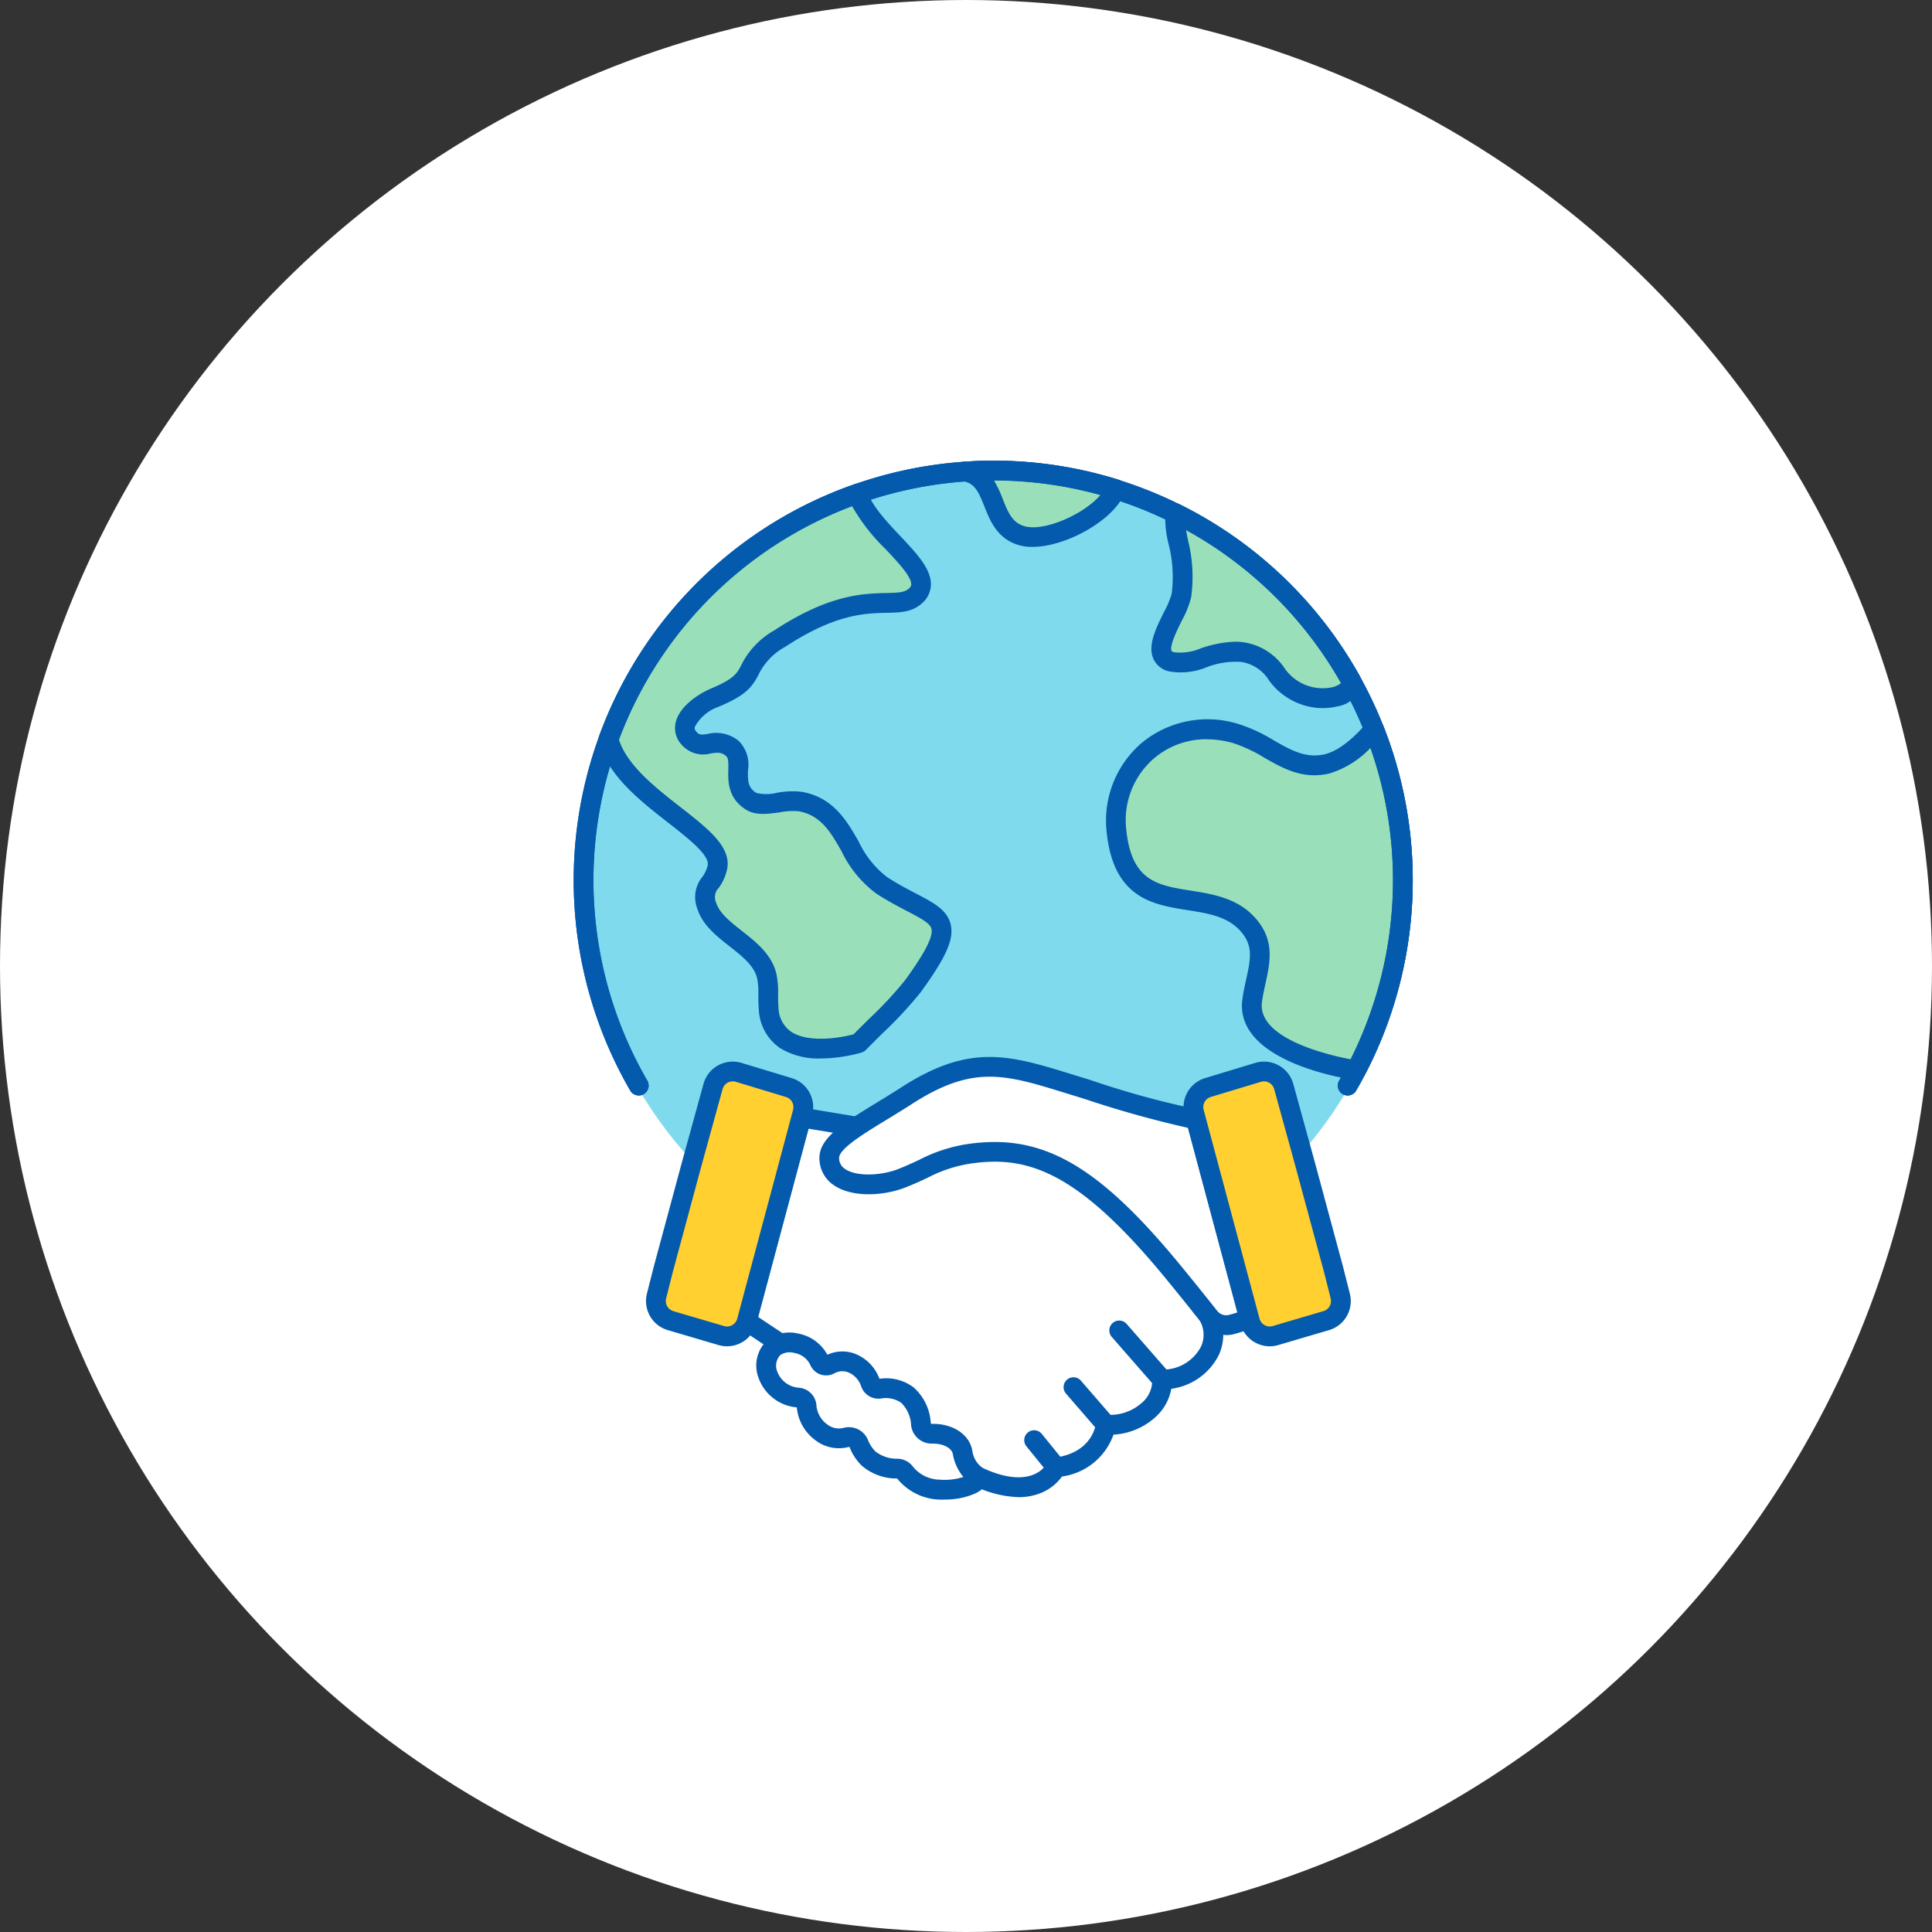
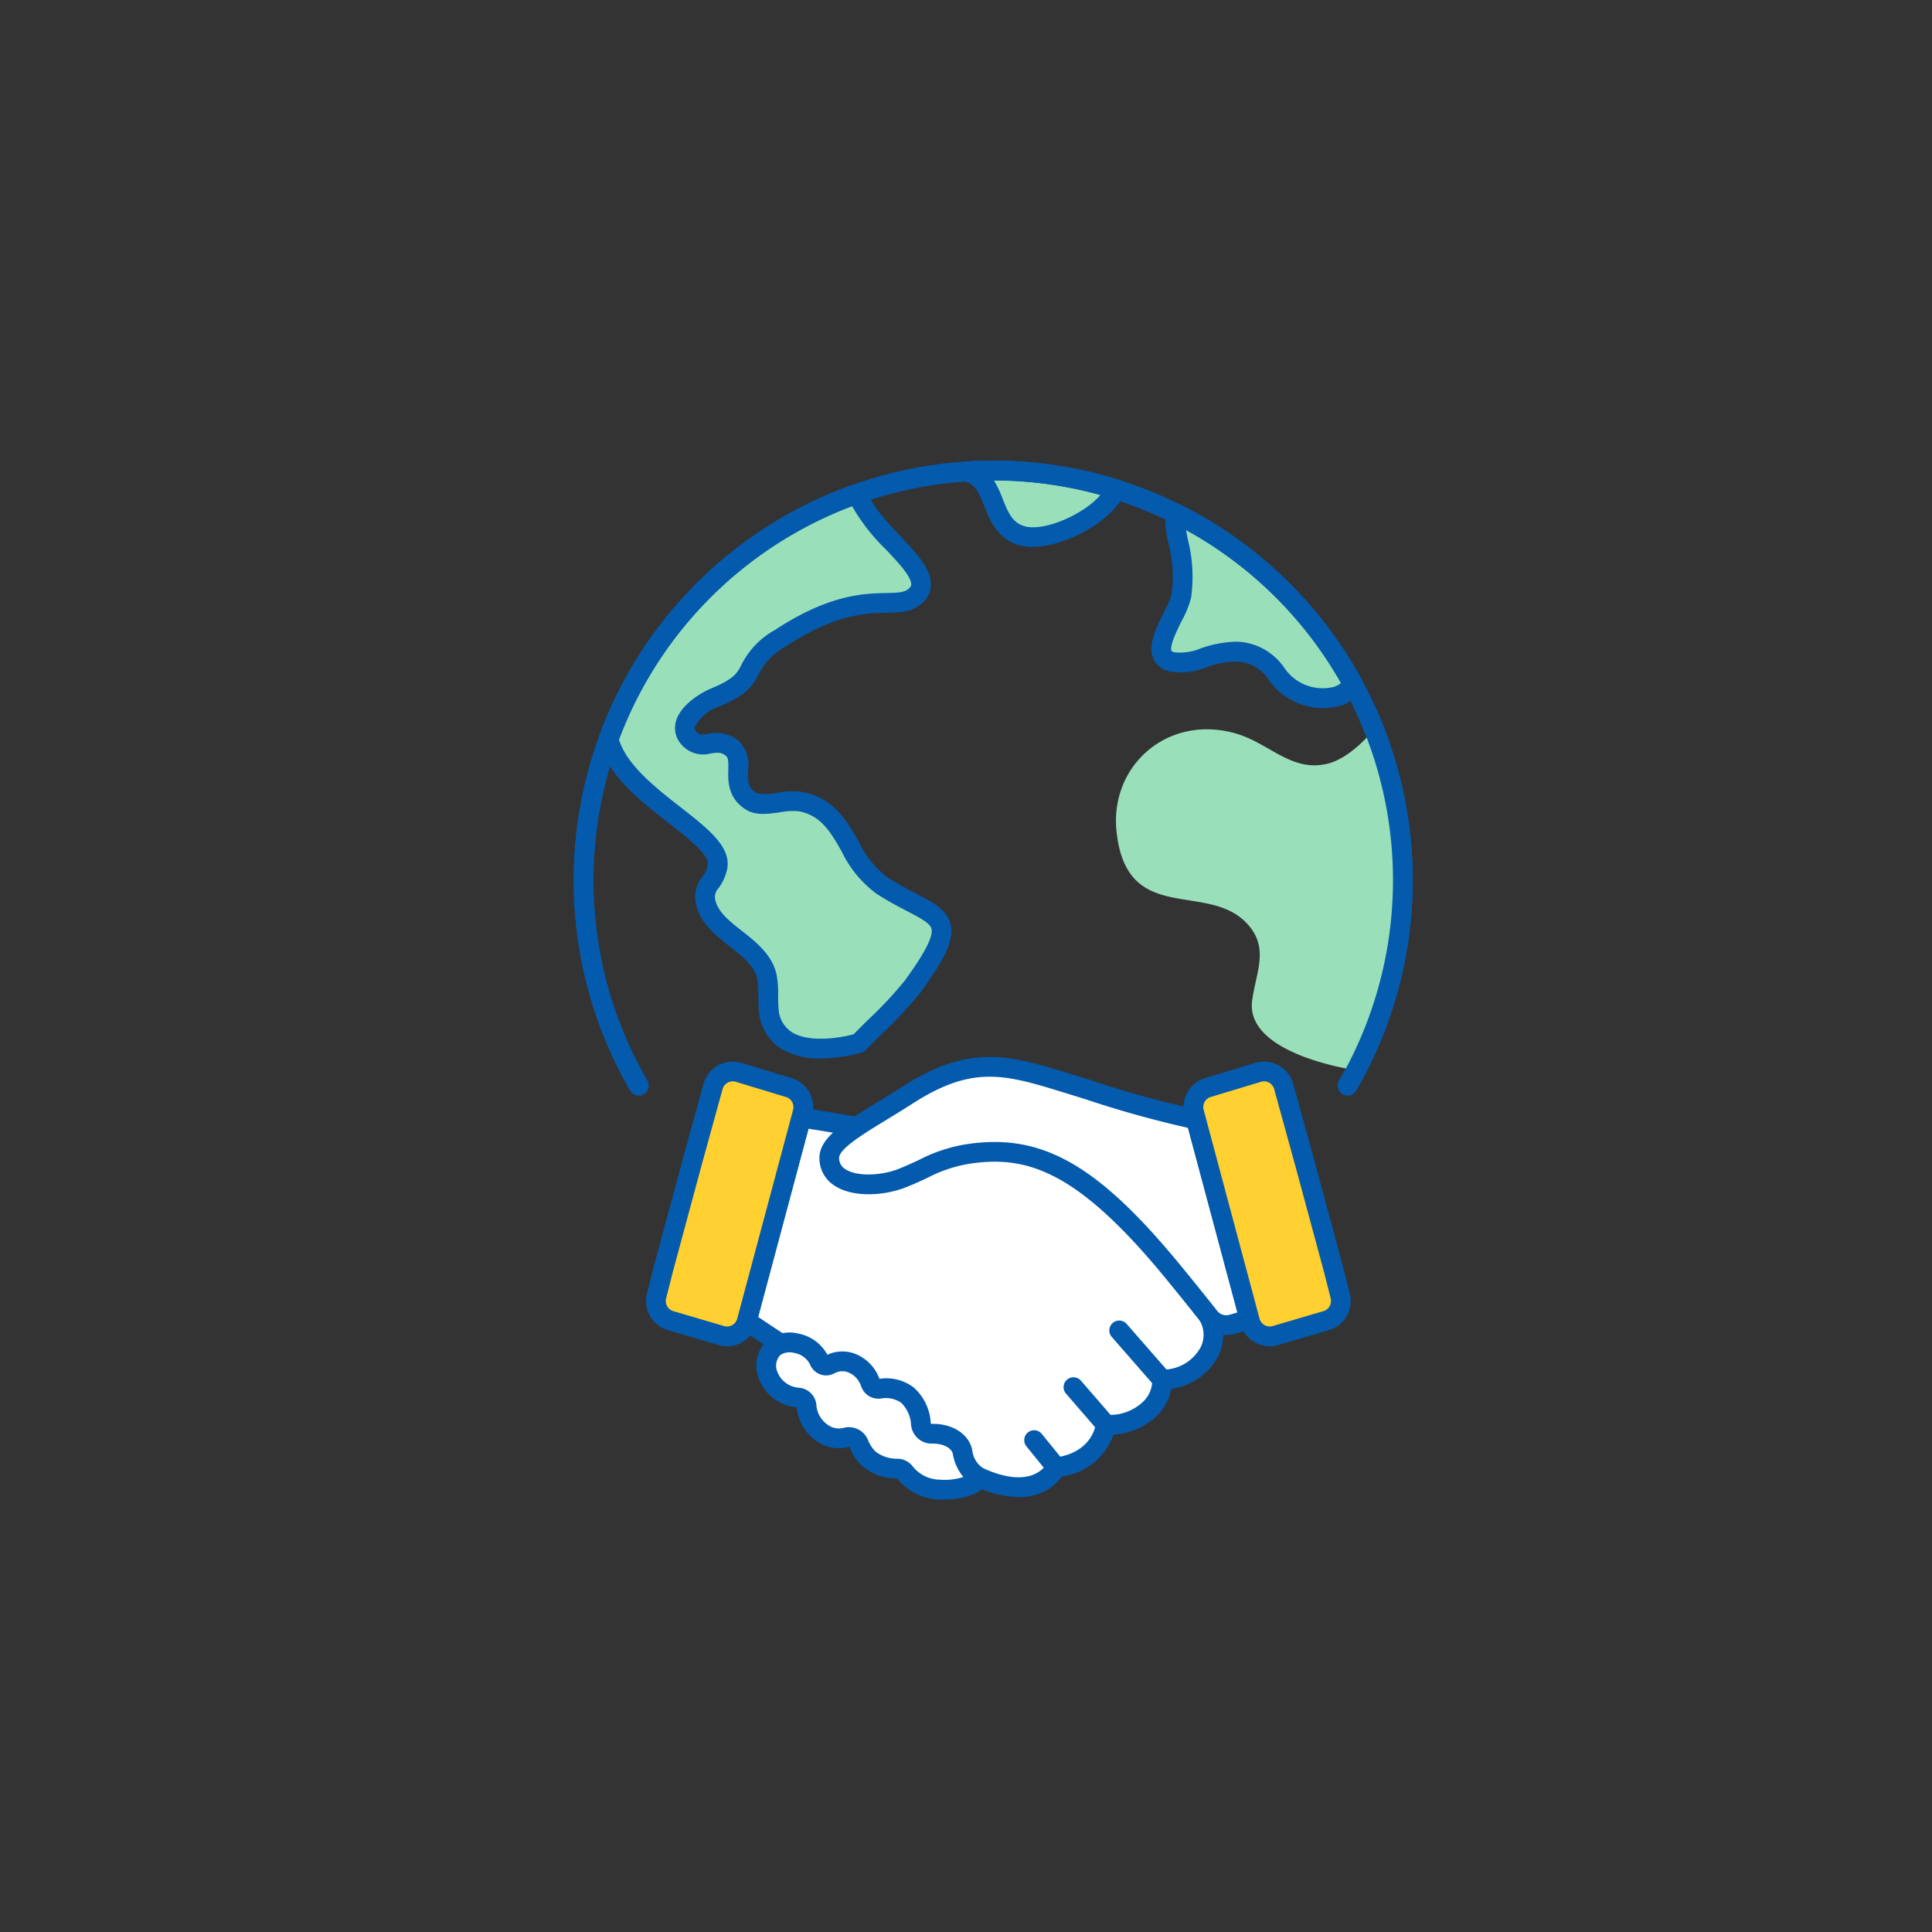
<svg xmlns="http://www.w3.org/2000/svg" width="213" height="213" viewBox="0 0 213 213">
  <rect x="0" y="0" width="213" height="213" fill="#333333" stroke="none" />
  <g id="top-business5" transform="translate(17071.25 -2607.232)">
-     <circle id="楕円形_114" data-name="楕円形 114" cx="106.5" cy="106.5" r="106.5" transform="translate(-17071.25 2607.232)" fill="#fff" />
-     <path id="パス_115329" data-name="パス 115329" d="M92.282,47.226a45.3,45.3,0,1,1-45.3-45.3,45.3,45.3,0,0,1,45.3,45.3" transform="translate(-17008.729 2657.175)" fill="#80daed" />
    <path id="パス_115330" data-name="パス 115330" d="M85.327,70a1.09,1.09,0,0,1-.941-1.637,44.074,44.074,0,1,0-76.27,0,1.089,1.089,0,0,1-1.884,1.094,46.252,46.252,0,1,1,80.037,0,1.088,1.088,0,0,1-.943.543" transform="translate(-17008 2658.011)" fill="#045aac" />
    <path id="パス_115331" data-name="パス 115331" d="M92.807,3.974A45.146,45.146,0,0,0,79.32,1.924c-1.058,0-2.1.049-3.144.121,3.816.608,2.472,5.93,6.261,7.062,3,.9,9.205-2.132,10.37-5.133" transform="translate(-17041.068 2657.176)" fill="#99e0ba" />
    <path id="パス_115332" data-name="パス 115332" d="M82.8,9.516a5.307,5.307,0,0,1-1.515-.2c-2.368-.707-3.156-2.694-3.789-4.29-.641-1.615-1.065-2.538-2.331-2.74a1.09,1.09,0,0,1,.1-2.163C76.486.039,77.509,0,78.484,0A46.217,46.217,0,0,1,92.3,2.1a1.089,1.089,0,0,1,.691,1.433C91.8,6.579,86.5,9.516,82.8,9.516M78.558,2.178a12.128,12.128,0,0,1,.967,2.043c.64,1.613,1.1,2.621,2.388,3.007,2.164.646,6.591-1.313,8.395-3.445a44.087,44.087,0,0,0-11.749-1.6" transform="translate(-17040.232 2658.011)" fill="#045aac" />
    <path id="パス_115333" data-name="パス 115333" d="M135.531,28.94a45.35,45.35,0,0,0-19.517-18.707c-.263,2.279,1.345,5.267.68,9.115-.332,1.919-4,6.453-1.1,7.277,2.215.63,4.859-1.514,7.9-1.055a5.469,5.469,0,0,1,3.754,2.479c2.95,3.845,7.975,2.791,8.29.891" transform="translate(-17057.697 2653.569)" fill="#99e0ba" />
    <path id="パス_115334" data-name="パス 115334" d="M131.46,30.9a7.4,7.4,0,0,1-5.921-3.025,4.408,4.408,0,0,0-3.054-2.065,8.8,8.8,0,0,0-3.834.574,7.444,7.444,0,0,1-4.2.452,2.469,2.469,0,0,1-1.68-1.369c-.656-1.479.27-3.352,1.165-5.163a10.3,10.3,0,0,0,.843-1.979,14.535,14.535,0,0,0-.333-5.507,11.772,11.772,0,0,1-.355-3.547,1.089,1.089,0,0,1,1.567-.851,46.168,46.168,0,0,1,19.986,19.156,1.1,1.1,0,0,1,.121.7,3.333,3.333,0,0,1-2.754,2.435,6.463,6.463,0,0,1-1.555.184m-9.7-7.322a6.967,6.967,0,0,1,1.05.078,6.613,6.613,0,0,1,4.456,2.892,5.105,5.105,0,0,0,5.219,2.054,2.3,2.3,0,0,0,.979-.465A43.966,43.966,0,0,0,116.37,11.252c.061.36.136.741.216,1.143a16.551,16.551,0,0,1,.343,6.3,10.632,10.632,0,0,1-1.036,2.573c-.479.968-1.368,2.768-1.126,3.314.035.078.21.136.284.157a5.833,5.833,0,0,0,2.967-.441,12.749,12.749,0,0,1,3.743-.722" transform="translate(-17056.859 2654.404)" fill="#045aac" />
    <path id="パス_115335" data-name="パス 115335" d="M128.935,56.149c-3.951.937-6.391-2.275-10.068-3.335-7.513-2.165-13.926,3.54-13.163,10.785,1.1,10.452,9.958,5.472,14.353,10.128,2.531,2.682,1.044,5.292.6,8.528C119.848,88.208,132,89.913,132,89.913c.05-.01.1-.023.146-.033A45.176,45.176,0,0,0,134.1,52.341c-.1.125-2.524,3.183-5.163,3.808" transform="translate(-17053.859 2635.289)" fill="#99e0ba" />
-     <path id="パス_115336" data-name="パス 115336" d="M131.168,90.167a1.046,1.046,0,0,1-.152-.011c-.54-.075-13.216-1.937-12.27-8.882.105-.778.264-1.5.418-2.2.5-2.274.828-3.777-.734-5.432-1.428-1.513-3.506-1.842-5.706-2.19-3.83-.606-8.172-1.293-8.938-8.572a11.291,11.291,0,0,1,3.881-9.887,11.408,11.408,0,0,1,10.667-2.059,17.626,17.626,0,0,1,3.888,1.805c1.894,1.08,3.53,2.012,5.628,1.517,1.811-.43,3.773-2.427,4.557-3.423a1.089,1.089,0,0,1,1.869.273,46.262,46.262,0,0,1-2,38.445,1.088,1.088,0,0,1-.728.558l-.157.037a1.1,1.1,0,0,1-.225.023M114.832,52.606a8.878,8.878,0,0,0-5.765,2.056,9,9,0,0,0-3.114,7.989c.591,5.617,3.469,6.072,7.112,6.648,2.349.372,5.011.793,6.95,2.846,2.352,2.492,1.806,4.984,1.278,7.4-.144.657-.294,1.337-.388,2.028-.553,4.061,7.43,5.876,9.777,6.32a44.092,44.092,0,0,0,2.187-34.331,10.452,10.452,0,0,1-4.515,2.816c-2.936.7-5.108-.545-7.21-1.744a15.975,15.975,0,0,0-3.412-1.6,10.47,10.47,0,0,0-2.9-.419m13.27,2.708h0Z" transform="translate(-17053.025 2636.125)" fill="#045aac" />
    <path id="パス_115337" data-name="パス 115337" d="M17.574,51.778c.974,3.193,5.8,4.406,6.643,7.809a26.754,26.754,0,0,1,.214,3.623c.591,6.662,9.942,3.8,9.942,3.8a77.646,77.646,0,0,0,5.94-6.24c6.094-8.388,2.6-7.253-3.4-11.14-3.876-2.511-3.86-8.308-8.977-9.245-1.67-.306-4.145.769-5.419-.025C19.849,38.7,22,35.83,20.427,34.523c-1.855-1.541-3.389.554-4.816-1.17-1.338-1.618.811-3.5,2.827-4.406,5.569-2.287,2.222-3.251,7.272-6.564,9.07-5.949,12.7-2.709,14.9-4.667,2.887-2.575-5.059-6.893-6.371-11.293A45.286,45.286,0,0,0,6.771,33.506h0C8.46,39.962,19.525,43.89,18.783,47.618c-.373,1.877-1.835,2.11-1.209,4.16" transform="translate(-17010.939 2655.222)" fill="#99e0ba" />
    <path id="パス_115338" data-name="パス 115338" d="M29.347,67.869a8.082,8.082,0,0,1-4.5-1.149,5.413,5.413,0,0,1-2.335-4.248c-.05-.565-.051-1.1-.053-1.608a8.256,8.256,0,0,0-.134-1.85c-.344-1.39-1.642-2.41-3.018-3.491-1.493-1.173-3.037-2.386-3.609-4.261h0a3.525,3.525,0,0,1,.579-3.4,3.4,3.4,0,0,0,.6-1.29c.224-1.123-2.188-3-4.317-4.665-3.14-2.45-6.7-5.227-7.678-8.949a1.084,1.084,0,0,1,.028-.662A46.1,46.1,0,0,1,33.041,4.561a1.089,1.089,0,0,1,1.4.716c.48,1.609,2.16,3.393,3.642,4.966,1.866,1.981,3.476,3.691,3.4,5.472a2.794,2.794,0,0,1-.989,1.98c-1.1.984-2.39,1.011-3.881,1.042-2.385.051-5.652.12-11.145,3.723a6.983,6.983,0,0,0-2.97,3.06c-.689,1.346-1.373,2.323-4.486,3.6a4.7,4.7,0,0,0-2.55,2.192.532.532,0,0,0,.149.512c.308.373.478.382,1.288.264a3.9,3.9,0,0,1,3.384.762,3.68,3.68,0,0,1,1.036,3.228c-.03,1.255,0,1.937.931,2.518a4.735,4.735,0,0,0,2.266-.019,8.877,8.877,0,0,1,2.773-.1c3.457.633,4.926,3.2,6.222,5.455a10.685,10.685,0,0,0,3.151,3.947c1.179.764,2.257,1.326,3.208,1.822,1.909,1,3.417,1.783,3.794,3.387.384,1.634-.482,3.593-3.309,7.485a44.89,44.89,0,0,1-4.237,4.554c-.6.594-1.211,1.2-1.807,1.809a1.091,1.091,0,0,1-.458.278,17.059,17.059,0,0,1-4.51.656M17.78,50.626c.373,1.221,1.587,2.174,2.872,3.184,1.53,1.2,3.264,2.564,3.788,4.681a9.987,9.987,0,0,1,.2,2.367c0,.466,0,.949.044,1.421a3.3,3.3,0,0,0,1.379,2.632c1.89,1.276,5.4.7,6.9.292.539-.546,1.088-1.09,1.626-1.624A44.025,44.025,0,0,0,38.6,59.291c1.392-1.916,3.213-4.593,2.951-5.706-.149-.633-1.211-1.187-2.681-1.955-.944-.492-2.119-1.105-3.385-1.925a12.485,12.485,0,0,1-3.856-4.691c-1.214-2.117-2.262-3.945-4.725-4.4a7.464,7.464,0,0,0-2.076.118c-1.306.184-2.657.375-3.722-.289-2.033-1.268-1.988-3.164-1.958-4.42.021-.882,0-1.29-.249-1.5-.516-.429-.909-.394-1.677-.282a3.158,3.158,0,0,1-3.282-1.032,2.69,2.69,0,0,1-.592-2.394c.381-1.637,2.219-2.983,3.811-3.7,2.634-1.082,2.958-1.716,3.407-2.593a9.018,9.018,0,0,1,3.715-3.888c6.015-3.946,9.794-4.026,12.294-4.079,1.334-.029,2-.062,2.478-.49.252-.225.259-.376.262-.449.037-.861-1.475-2.467-2.809-3.883a21.3,21.3,0,0,1-3.718-4.764,43.924,43.924,0,0,0-25.7,25.74c.924,2.876,4.051,5.314,6.82,7.476,3,2.343,5.6,4.366,5.113,6.807a5.438,5.438,0,0,1-.922,2.066,1.438,1.438,0,0,0-.315,1.565" transform="translate(-17010.104 2656.057)" fill="#045aac" />
    <path id="パス_115339" data-name="パス 115339" d="M83.879,148.915C82.616,126.837,45.856,129,45.856,129c-3.317-.567-6.138-1.012-6.138-1.012l-6.006,22.451s1.9,1.293,3.752,2.491L59.2,167.583c6.736,3.136,8.625-1.041,8.625-1.041s4.662-.273,5.491-4.7c2.851.252,6.322-1.807,6.191-4.975,4,.073,7.7-4.242,4.376-7.955" transform="translate(-17022.635 2602.449)" fill="#fff" />
    <path id="パス_115340" data-name="パス 115340" d="M62.851,169.005a11.918,11.918,0,0,1-4.95-1.271,1.133,1.133,0,0,1-.149-.084L36.019,153c-1.825-1.18-3.737-2.481-3.756-2.494a1.088,1.088,0,0,1-.44-1.182l6.006-22.451a1.091,1.091,0,0,1,1.222-.8c.028,0,2.8.443,6.031.995a74.523,74.523,0,0,1,12.272.554c9.2,1.171,16.177,3.827,20.748,7.9a17.488,17.488,0,0,1,6,12.126,5.26,5.26,0,0,1,.833,5.654,6.859,6.859,0,0,1-5.252,3.757,5.5,5.5,0,0,1-1.672,3.054,7.485,7.485,0,0,1-4.7,2,7.033,7.033,0,0,1-5.681,4.616,5.291,5.291,0,0,1-2.5,1.886,6.521,6.521,0,0,1-2.286.392M58.9,165.794c5.515,2.535,7.039-.424,7.1-.553a1.116,1.116,0,0,1,.922-.624c.151-.01,3.825-.3,4.484-3.808a1.088,1.088,0,0,1,1.167-.885,5.274,5.274,0,0,0,3.94-1.386,3.207,3.207,0,0,0,1.067-2.459,1.089,1.089,0,0,1,1.089-1.134h.1a4.727,4.727,0,0,0,4.193-2.55,3.132,3.132,0,0,0-.727-3.591,1.089,1.089,0,0,1-.276-.664,15.41,15.41,0,0,0-5.3-10.991c-10.162-9.046-31.357-7.908-31.571-7.895a1.134,1.134,0,0,1-.248-.014c-2.119-.362-4.05-.677-5.155-.856l-5.553,20.753c.712.479,1.916,1.285,3.091,2.045Z" transform="translate(-17021.799 2603.285)" fill="#045aac" />
    <line id="線_475" data-name="線 475" x1="4.728" y1="5.41" transform="translate(-16947.859 2753.91)" fill="#fff" />
    <path id="パス_115341" data-name="パス 115341" d="M110.168,175.127a1.087,1.087,0,0,1-.821-.372l-4.728-5.411a1.089,1.089,0,1,1,1.641-1.433l4.728,5.411a1.089,1.089,0,0,1-.819,1.806" transform="translate(-17053.299 2585.282)" fill="#045aac" />
    <line id="線_476" data-name="線 476" x1="3.578" y1="4.132" transform="translate(-16952.9 2760.164)" fill="#fff" />
    <path id="パス_115342" data-name="パス 115342" d="M100.109,184.9a1.087,1.087,0,0,1-.824-.376l-3.578-4.132a1.089,1.089,0,1,1,1.647-1.426l3.578,4.131a1.089,1.089,0,0,1-.823,1.8" transform="translate(-17049.432 2580.485)" fill="#045aac" />
    <line id="線_477" data-name="線 477" x1="2.425" y1="2.99" transform="translate(-16957.238 2766.001)" fill="#fff" />
    <path id="パス_115343" data-name="パス 115343" d="M91.29,194.073a1.088,1.088,0,0,1-.847-.4l-2.425-2.989a1.089,1.089,0,0,1,1.692-1.373l2.425,2.989a1.089,1.089,0,0,1-.845,1.776" transform="translate(-17046.104 2576.007)" fill="#045aac" />
    <path id="パス_115344" data-name="パス 115344" d="M30.7,120.8l-5.52-1.672a2.258,2.258,0,0,0-2.88,1.558l-2.359,8.569-3.13,11.608-.727,2.871a2.257,2.257,0,0,0,1.5,2.741l5.578,1.642a2.258,2.258,0,0,0,2.859-1.57l6.158-23.018a2.257,2.257,0,0,0-1.48-2.73" transform="translate(-17014.949 2606.347)" fill="#ffd030" />
    <path id="パス_115345" data-name="パス 115345" d="M23.017,148.477a3.351,3.351,0,0,1-1.012-.157l-5.559-1.637a3.343,3.343,0,0,1-2.245-4.069l.722-2.855,3.135-11.624,2.361-8.574a3.346,3.346,0,0,1,4.268-2.305l5.5,1.665.022.007a3.346,3.346,0,0,1,2.195,4.047l-6.158,23.018a3.355,3.355,0,0,1-3.227,2.484m.625-29.207a1.164,1.164,0,0,0-1.121.863l-2.361,8.575-3.129,11.6-.722,2.855a1.17,1.17,0,0,0,.772,1.435l5.559,1.636a1.17,1.17,0,0,0,1.5-.806L30.3,122.411a1.168,1.168,0,0,0-.757-1.41l-5.508-1.668a1.256,1.256,0,0,0-.391-.064" transform="translate(-17014.113 2607.181)" fill="#045aac" />
    <path id="パス_115346" data-name="パス 115346" d="M52.827,186.182a1.082,1.082,0,0,0-.851-.458,4.781,4.781,0,0,1-3.191-1.115,4.689,4.689,0,0,1-1.062-1.617,1.2,1.2,0,0,0-1.465-.688c-2.026.548-4.159-1.311-4.3-3.456a1,1,0,0,0-.908-.951c-2.968-.2-4.625-3.64-2.74-5.477,1.126-1.1,4.153-.684,5.057,1.449a.806.806,0,0,0,1.132.4,3.2,3.2,0,0,1,4.5,2.045.935.935,0,0,0,1.007.612c2.98-.342,4.29,1.461,4.553,3.917a1.184,1.184,0,0,0,1.153,1.044c1.964-.049,3.231.928,3.434,2.034a3.768,3.768,0,0,0,1.694,2.7c.379,1.179-5.763,2.743-8.018-.431" transform="translate(-17024.283 2583.419)" fill="#fff" />
    <path id="パス_115347" data-name="パス 115347" d="M56.349,188.3a6.254,6.254,0,0,1-5.248-2.324l0,0a5.812,5.812,0,0,1-3.937-1.448,5.732,5.732,0,0,1-1.3-2,.2.2,0,0,0-.157-.01,4.229,4.229,0,0,1-3.556-.715,5.057,5.057,0,0,1-2.111-3.664,4.913,4.913,0,0,1-4.187-3.178,3.812,3.812,0,0,1,.862-4.159,3.914,3.914,0,0,1,3.475-.8,4.593,4.593,0,0,1,3.22,2.335,3.951,3.951,0,0,1,3.125-.079,4.686,4.686,0,0,1,2.618,2.732,5,5,0,0,1,3.763.945,5.661,5.661,0,0,1,1.895,3.949.136.136,0,0,0,.065.074c2.328-.067,4.183,1.141,4.511,2.924a2.762,2.762,0,0,0,1.14,1.935,1.156,1.156,0,0,1,.519.625c.1.308.3,1.371-1.25,2.148a8.1,8.1,0,0,1-3.446.709m-3.472-3.585a3.867,3.867,0,0,0,2.908,1.394,6.773,6.773,0,0,0,2.616-.295,5.362,5.362,0,0,1-1.159-2.536c-.106-.579-.945-1.178-2.336-1.143h-.05a2.282,2.282,0,0,1-2.213-2.017,3.69,3.69,0,0,0-1.089-2.48,2.981,2.981,0,0,0-2.257-.471,2.015,2.015,0,0,1-2.163-1.347,2.493,2.493,0,0,0-1.4-1.532,1.8,1.8,0,0,0-1.556.1,1.9,1.9,0,0,1-2.653-.93,2.377,2.377,0,0,0-1.768-1.317,1.866,1.866,0,0,0-1.525.223,1.706,1.706,0,0,0-.338,1.848,2.738,2.738,0,0,0,2.391,1.763,2.094,2.094,0,0,1,1.92,1.966,2.888,2.888,0,0,0,1.208,2.091,2.076,2.076,0,0,0,1.72.384,2.279,2.279,0,0,1,2.774,1.365,3.6,3.6,0,0,0,.825,1.239,3.86,3.86,0,0,0,2.437.78,2.183,2.183,0,0,1,1.706.917" transform="translate(-17023.445 2584.254)" fill="#045aac" />
    <path id="パス_115348" data-name="パス 115348" d="M90.213,123.882c-3.358-.536-8.079-2.089-14.933-4.194-6.1-1.873-10.076-2.836-16.948,1.591-4.574,2.947-8.625,4.854-8.541,6.946.131,3.264,5.138,3.294,8,2.171,2.93-1.152,4.237-2.23,7.43-2.7,7.3-1.069,13.176,1.654,22.6,13.168,1.643,2.007,3.059,3.781,3.891,4.83a2.338,2.338,0,0,0,2.39.826,13.664,13.664,0,0,0,1.991-.67Z" transform="translate(-17029.613 2606.736)" fill="#fff" />
    <path id="パス_115349" data-name="パス 115349" d="M92.714,146.843a3.443,3.443,0,0,1-2.693-1.307c-.883-1.113-2.272-2.851-3.881-4.816-9.746-11.907-15.3-13.7-21.6-12.781A15.161,15.161,0,0,0,59.8,129.5c-.7.328-1.5.7-2.45,1.072-2.328.917-5.757,1.146-7.8-.187a3.571,3.571,0,0,1-1.682-2.952c-.092-2.294,2.583-3.929,6.286-6.192.887-.543,1.8-1.1,2.753-1.714,7.2-4.64,11.478-3.675,17.858-1.716q1.583.486,3.018.931a99.68,99.68,0,0,0,11.766,3.227,1.089,1.089,0,0,1,.881.8l5.879,21.972a1.089,1.089,0,0,1-.626,1.283,14.7,14.7,0,0,1-2.151.725,3.385,3.385,0,0,1-.817.1M67.166,125.559c6.859,0,12.6,3.937,20.66,13.781,1.618,1.976,3.015,3.724,3.9,4.842a1.249,1.249,0,0,0,1.272.447c.313-.079.633-.173.949-.281L88.5,124a116.411,116.411,0,0,1-11.367-3.176q-1.434-.445-3.013-.931c-6.124-1.88-9.62-2.668-16.038,1.466-.971.625-1.9,1.193-2.8,1.741-2.6,1.588-5.286,3.231-5.245,4.245a1.419,1.419,0,0,0,.694,1.216c1.342.874,4.062.673,5.813-.015.888-.35,1.62-.69,2.326-1.02a17.12,17.12,0,0,1,5.345-1.741,20.358,20.358,0,0,1,2.942-.224" transform="translate(-17028.777 2607.575)" fill="#045aac" />
    <path id="パス_115350" data-name="パス 115350" d="M136.907,143.732l-.727-2.871-3.13-11.608-2.359-8.569a2.258,2.258,0,0,0-2.88-1.558l-5.52,1.672a2.257,2.257,0,0,0-1.48,2.729l6.158,23.018a2.259,2.259,0,0,0,2.86,1.57l5.577-1.642a2.257,2.257,0,0,0,1.5-2.741" transform="translate(-17060.41 2606.347)" fill="#ffd030" />
    <path id="パス_115351" data-name="パス 115351" d="M128.311,148.477a3.358,3.358,0,0,1-3.232-2.486l-6.158-23.018a3.348,3.348,0,0,1,2.2-4.047l5.543-1.678a3.346,3.346,0,0,1,4.247,2.317l2.358,8.564,3.132,11.613.728,2.88a3.339,3.339,0,0,1-2.227,4.055l-5.6,1.648a3.3,3.3,0,0,1-.988.152m-.634-29.211a1.158,1.158,0,0,0-.364.059L121.77,121a1.164,1.164,0,0,0-.744,1.406l6.158,23.018a1.169,1.169,0,0,0,1.48.813l5.6-1.648a1.162,1.162,0,0,0,.757-1.412l0-.016-.726-2.872L131.162,128.7l-2.358-8.564a1.17,1.17,0,0,0-1.127-.87" transform="translate(-17059.574 2607.183)" fill="#045aac" />
    <path id="パス_115352" data-name="パス 115352" d="M85.327,70a1.09,1.09,0,0,1-.941-1.637,44.074,44.074,0,1,0-76.27,0,1.089,1.089,0,0,1-1.884,1.094,46.252,46.252,0,1,1,80.037,0,1.088,1.088,0,0,1-.943.543" transform="translate(-17008 2658.011)" fill="#045aac" />
    <rect id="長方形_29031" data-name="長方形 29031" width="92.503" height="114.544" transform="translate(-17008 2658.011)" fill="none" />
  </g>
</svg>